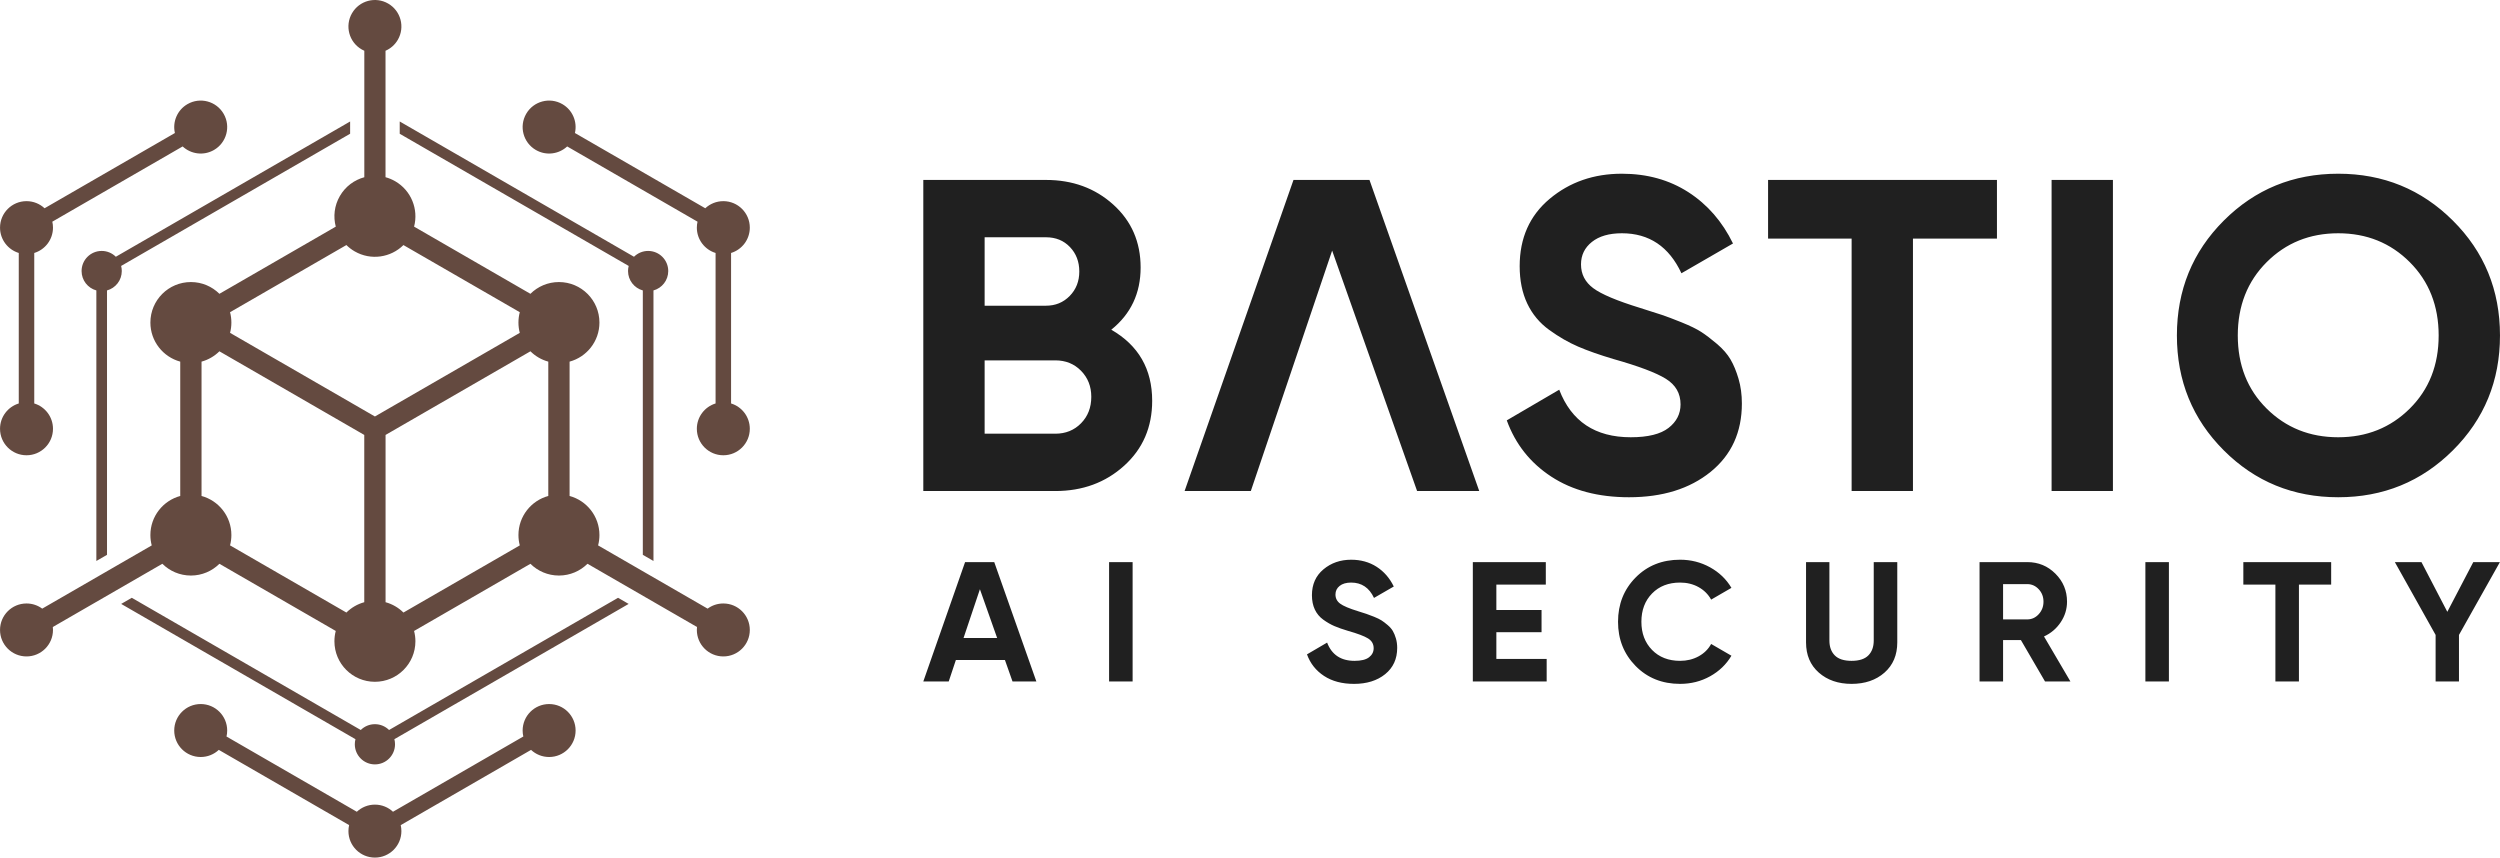
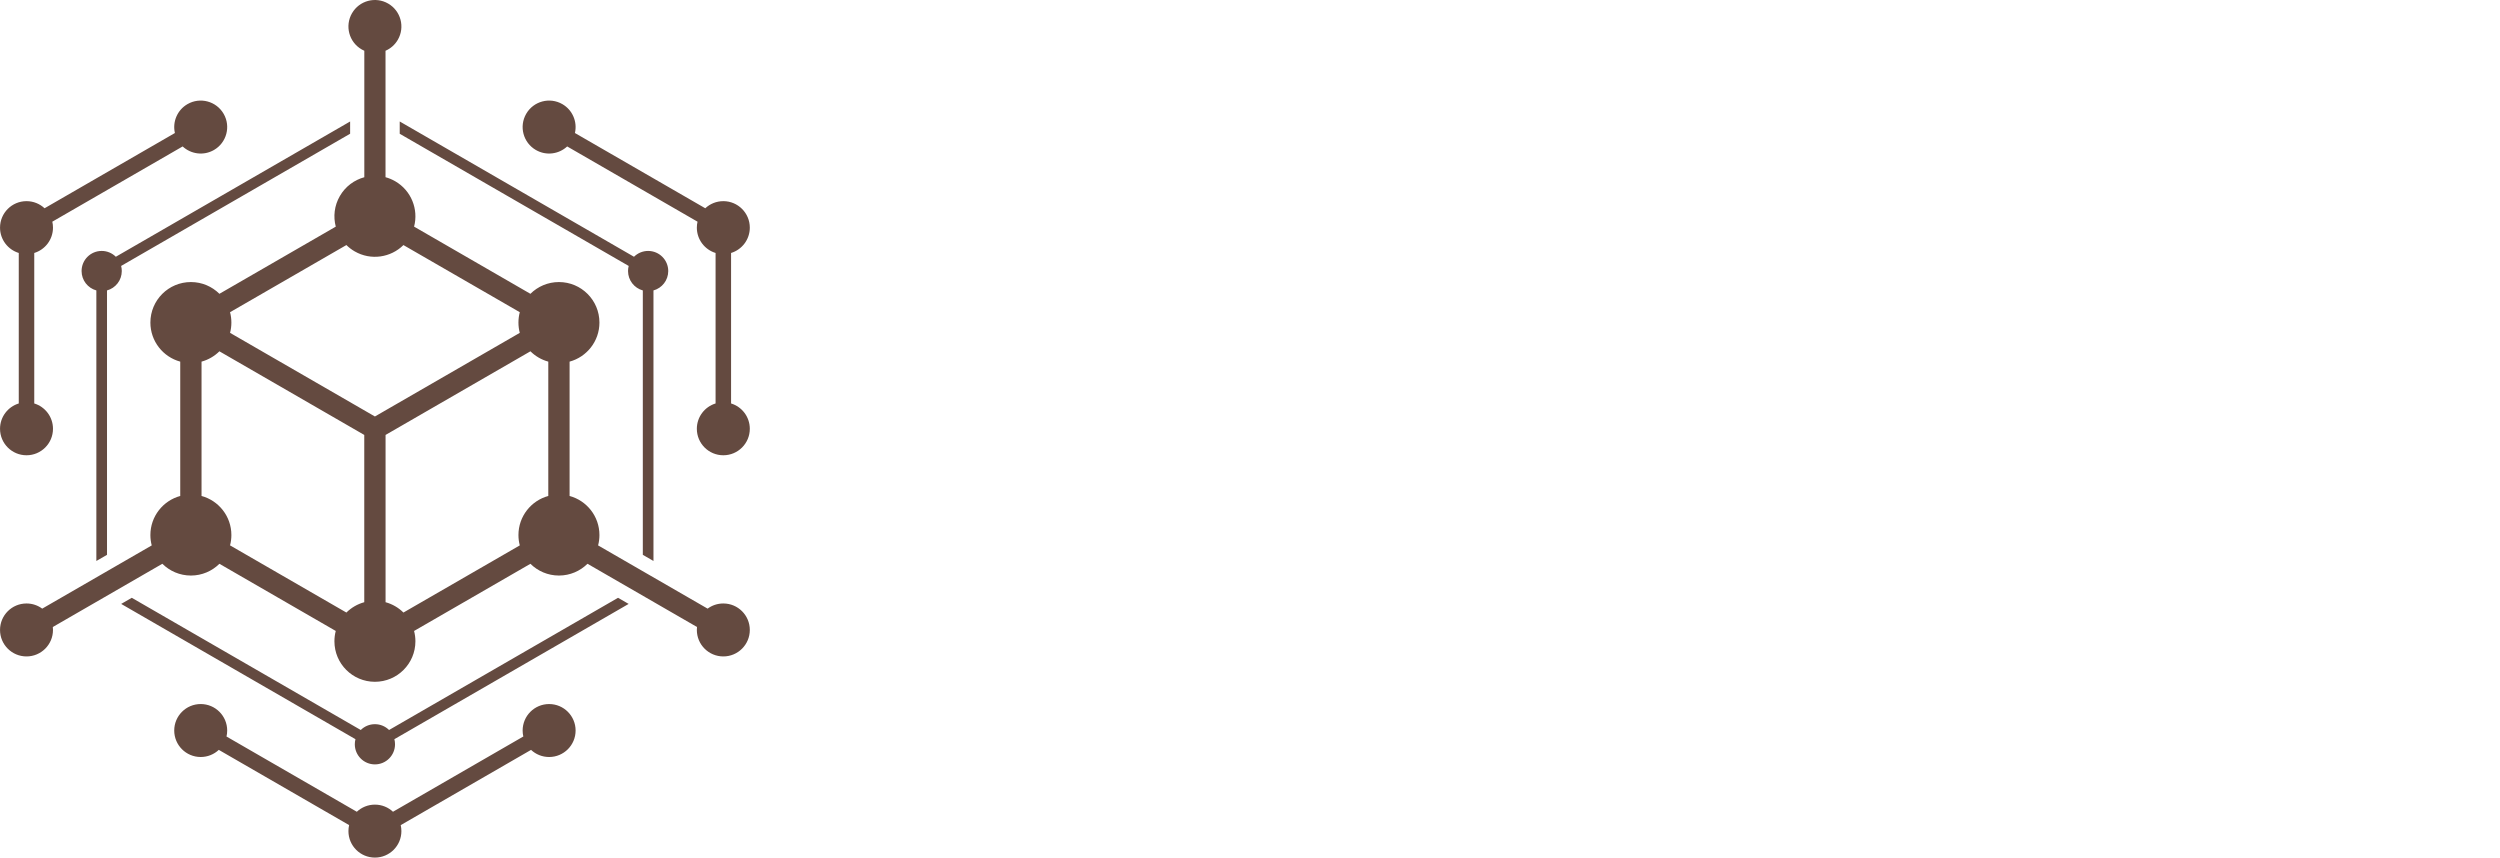
<svg xmlns="http://www.w3.org/2000/svg" xml:space="preserve" width="58.172mm" height="19.955mm" version="1.1" style="shape-rendering:geometricPrecision; text-rendering:geometricPrecision; image-rendering:optimizeQuality; fill-rule:evenodd; clip-rule:evenodd" viewBox="0 0 5817.22 1995.53">
  <defs>
    <style type="text/css">
            
            .fil0 {
                fill: #644A40
            }

            .fil1 {
                fill: #202020;
                fill-rule: nonzero
            }
            
        </style>
  </defs>
  <g id="Layer_x0020_1">
    <path class="fil0" d="M466.99 1638.25c-34.04,0 -61.62,27.58 -61.62,61.63 0,34.02 27.58,61.61 61.62,61.61 16.28,0 31.08,-6.31 42.09,-16.62l303.24 175.07c-1.04,4.49 -1.59,9.17 -1.59,13.96 0,34.04 27.58,61.63 61.62,61.63 34.03,0 61.63,-27.59 61.63,-61.63 0,-4.77 -0.55,-9.44 -1.58,-13.9l303.26 -175.1c11.01,10.29 25.79,16.59 42.05,16.59 34.03,0 61.63,-27.59 61.63,-61.61 0,-34.05 -27.6,-61.63 -61.63,-61.63 -34.03,0 -61.62,27.58 -61.62,61.63 0,4.79 0.55,9.42 1.58,13.9l-303.26 175.1c-11.01,-10.3 -25.8,-16.59 -42.06,-16.59 -16.27,0 -31.07,6.31 -42.1,16.62l-303.23 -175.07c1.05,-4.49 1.59,-9.16 1.59,-13.96 0,-34.05 -27.59,-61.63 -61.62,-61.63zm463.08 -1355.6l0 28.63 532.79 307.54c-0.98,3.79 -1.52,7.77 -1.52,11.88 0,21.55 14.58,39.69 34.4,45.12l0 615.22 24.78 14.31 0 -629.53c19.83,-5.43 34.39,-23.57 34.39,-45.12 0,-25.84 -20.95,-46.79 -46.78,-46.79 -12.83,0 -24.45,5.18 -32.91,13.55l-545.15 -314.81zm-115.41 28.56l0.02 -28.51 -545.18 314.76c-8.45,-8.37 -20.09,-13.55 -32.92,-13.55 -25.84,0 -46.78,20.95 -46.78,46.79 0,21.55 14.56,39.69 34.38,45.12l0 629.53 24.8 -14.31 0 -615.22c19.82,-5.43 34.38,-23.57 34.38,-45.12 0,-4.11 -0.53,-8.09 -1.52,-11.88l532.82 -307.61zm33.03 -193.09l0 294.28c-23.18,6.28 -43.98,21.36 -56.94,43.81 -12.95,22.42 -15.62,47.96 -9.49,71.16l-270.74 156.3c-17.03,-16.92 -40.48,-27.36 -66.38,-27.36 -52.05,0 -94.24,42.19 -94.24,94.23 0,43.47 29.43,80.05 69.46,90.94l0 312.6c-40.03,10.87 -69.46,47.45 -69.46,90.91 0,8.34 1.09,16.42 3.12,24.12l-254.82 147.12c-10.24,-7.56 -22.89,-12.02 -36.57,-12.02 -34.04,0 -61.62,27.58 -61.62,61.61 0,34.05 27.58,61.63 61.62,61.63 34.03,0 61.62,-27.58 61.62,-61.63 0,-2.31 -0.14,-4.61 -0.38,-6.86l254.85 -147.14c17.04,16.93 40.51,27.41 66.42,27.41 25.9,0 49.35,-10.46 66.37,-27.36l270.72 156.3c-2.03,7.68 -3.1,15.73 -3.1,24.06 0,52.03 42.17,94.22 94.22,94.22 52.04,0 94.23,-42.19 94.23,-94.22 0,-8.33 -1.08,-16.38 -3.11,-24.06l270.71 -156.3c17.04,16.9 40.49,27.36 66.39,27.36 25.91,0 49.38,-10.48 66.41,-27.41l254.85 147.14c-0.25,2.25 -0.38,4.55 -0.38,6.86 0,34.05 27.59,61.63 61.62,61.63 34.05,0 61.63,-27.58 61.63,-61.63 0,-34.03 -27.58,-61.61 -61.63,-61.61 -13.69,0 -26.33,4.46 -36.56,12.02l-254.84 -147.12c2.05,-7.7 3.12,-15.78 3.12,-24.12 0,-43.46 -29.42,-80.04 -69.44,-90.91l0 -312.6c40.02,-10.89 69.44,-47.47 69.44,-90.94 0,-52.04 -42.19,-94.23 -94.22,-94.23 -25.9,0 -49.35,10.44 -66.39,27.36l-270.69 -156.34c10.59,-40.1 -6.37,-83.89 -43.99,-105.62 -7.24,-4.17 -14.77,-7.27 -22.46,-9.36l-0.01 -294.25c11.68,-5.07 21.87,-13.8 28.7,-25.64 17.02,-29.49 6.92,-67.16 -22.54,-84.18 -29.48,-17.03 -67.16,-6.93 -84.18,22.55 -17.03,29.48 -6.93,67.15 22.55,84.17 2.02,1.16 4.06,2.19 6.13,3.12zm-41.72 452.08c5.62,5.6 12.08,10.57 19.29,14.73 37.63,21.72 84.02,14.54 113.45,-14.68l270.74 156.22c-2.03,7.69 -3.12,15.76 -3.12,24.07 0,8.29 1.07,16.33 3.09,24l-337.07 194.59 -337.06 -194.59c2,-7.65 3.07,-15.71 3.07,-24 0,-8.31 -1.07,-16.38 -3.1,-24.07l270.71 -156.27zm428.26 247.24l-337.1 194.63 0 389.22c15.95,4.34 30.21,12.75 41.59,24.06l270.73 -156.28c-2.03,-7.69 -3.12,-15.76 -3.12,-24.08 0,-43.46 29.43,-80.04 69.44,-90.91l0 -312.6c-15.91,-4.34 -30.16,-12.74 -41.54,-24.04zm-386.67 583.85l0 -389.22 -337.08 -194.61c-11.38,11.28 -25.64,19.68 -41.56,24.02l0 312.6c40.02,10.87 69.44,47.45 69.44,90.91 0,8.32 -1.07,16.39 -3.1,24.06l270.71 156.3c11.39,-11.31 25.66,-19.72 41.59,-24.06zm615.23 3.98c-181.71,104.95 -363.41,209.92 -545.17,314.76 0.99,3.79 1.52,7.76 1.52,11.86 0,25.84 -20.95,46.78 -46.79,46.78 -25.84,0 -46.78,-20.94 -46.78,-46.78 0,-4.1 0.52,-8.07 1.52,-11.86 -181.75,-104.84 -363.47,-209.8 -545.17,-314.76l24.69 -14.25 532.83 307.63c8.45,-8.38 20.08,-13.54 32.91,-13.54 12.83,0 24.47,5.16 32.93,13.54l532.82 -307.63 24.69 14.25zm-1383.12 -466.44l0 -350.19c25.23,-7.71 43.58,-31.18 43.58,-58.94 0,-4.76 -0.54,-9.4 -1.56,-13.86l303.26 -175.08c19.31,17.99 48.8,22.15 72.85,8.28 29.46,-17.02 39.58,-54.71 22.56,-84.18 -17.03,-29.48 -54.71,-39.57 -84.19,-22.56 -24.03,13.89 -35.19,41.52 -29.25,67.22l-303.28 175.1c-11.01,-10.27 -25.78,-16.55 -42.01,-16.55 -34.04,0 -61.62,27.6 -61.62,61.63 0,27.76 18.35,51.23 43.59,58.94l0 350.19c-25.24,7.7 -43.59,31.18 -43.59,58.95 0,34.01 27.58,61.61 61.62,61.61 34.03,0 61.62,-27.6 61.62,-61.61 0,-27.77 -18.35,-51.25 -43.58,-58.95zm1585.37 0l0 -350.19c-25.23,-7.71 -43.59,-31.18 -43.59,-58.94 0,-4.76 0.55,-9.4 1.56,-13.86l-303.27 -175.08c-19.29,17.99 -48.8,22.15 -72.83,8.28 -29.48,-17.02 -39.58,-54.71 -22.56,-84.18 17.01,-29.48 54.71,-39.57 84.18,-22.56 24.04,13.89 35.18,41.52 29.24,67.22l303.29 175.1c11.01,-10.27 25.78,-16.55 42.01,-16.55 34.03,0 61.63,27.6 61.63,61.63 0,27.76 -18.36,51.23 -43.59,58.94l0 350.19c25.23,7.7 43.59,31.18 43.59,58.95 0,34.01 -27.6,61.61 -61.63,61.61 -34.03,0 -61.62,-27.6 -61.62,-61.61 0,-27.77 18.36,-51.25 43.59,-58.95z" />
-     <path class="fil1" d="M5274.31 950.75c44.83,44.47 100.3,66.71 166.5,66.71 66.17,0 121.69,-22.24 166.49,-66.71 44.81,-44.45 67.22,-101.16 67.22,-170.11 0,-68.93 -22.41,-125.81 -67.22,-170.64 -44.8,-44.8 -100.32,-67.21 -166.49,-67.21 -66.2,0 -121.67,22.41 -166.5,67.21 -44.81,44.83 -67.22,101.71 -67.22,170.64 0,68.95 22.41,125.66 67.22,170.11zm542.72 357.23l-95.24 169.43 0 108.34 -54.36 0 0 -108.34 -94.85 -169.43 61.92 0 60.17 115.66 60.44 -115.66 61.92 0zm-3461.02 277.77l-17.65 -49.99 -114.15 0 -16.67 49.99 -59.13 0 97.22 -277.77 67.86 0 98.01 277.77 -55.49 0zm-113.95 -101.18l78.18 0 -40.09 -113.49 -38.09 113.49zm3182.33 -176.59l0 52.37 -75 0 0 225.4 -54.76 0 0 -225.4 -74.6 0 0 -52.37 204.36 0zm-432.3 0l54.74 0 0 277.77 -54.74 0 0 -277.77zm-331.14 51.2l0 82.12 56.35 0c10.31,0 19.18,-4.03 26.58,-12.1 7.42,-8.07 11.12,-17.79 11.12,-29.17 0,-11.36 -3.7,-21.02 -11.12,-28.96 -7.4,-7.93 -16.27,-11.89 -26.58,-11.89l-56.35 0zm97.63 226.57l-56.17 -96.43 -41.46 0 0 96.43 -54.75 0 0 -277.77 111.1 0c25.67,0 47.5,8.98 65.48,26.98 17.99,18 26.98,39.69 26.98,65.07 0,17.2 -4.88,33.15 -14.67,47.82 -9.8,14.69 -22.76,25.72 -38.9,33.13l61.5 104.77 -59.11 0zm-450.18 5.57c-30.95,0 -56.34,-8.76 -76.18,-26.19 -19.85,-17.48 -29.76,-40.9 -29.76,-70.25l0 -186.9 54.36 0 0 182.53c0,14.55 4.16,26.06 12.49,34.52 8.35,8.47 21.36,12.71 39.09,12.71 17.74,0 30.75,-4.24 39.09,-12.71 8.33,-8.46 12.49,-19.97 12.49,-34.52l0 -182.53 54.77 0 0 186.9c0,29.35 -9.93,52.77 -29.76,70.25 -19.85,17.43 -45.38,26.19 -76.59,26.19zm-398.98 0c-41.79,0 -76.32,-13.9 -103.57,-41.68 -27.24,-27.78 -40.87,-62.04 -40.87,-102.78 0,-41 13.63,-75.33 40.87,-102.96 27.25,-27.64 61.78,-41.48 103.57,-41.48 25.14,0 48.34,5.89 69.65,17.66 21.3,11.77 37.89,27.72 49.79,47.82l-47.21 27.37c-6.88,-12.44 -16.67,-22.15 -29.38,-29.17 -12.69,-7 -26.96,-10.51 -42.85,-10.51 -26.98,0 -48.75,8.47 -65.27,25.4 -16.54,16.93 -24.81,38.89 -24.81,65.87 0,26.71 8.27,48.56 24.81,65.49 16.52,16.92 38.29,25.39 65.27,25.39 15.89,0 30.22,-3.51 43.06,-10.51 12.83,-7.02 22.55,-16.61 29.17,-28.79l47.21 27.38c-11.9,20.12 -28.44,36.05 -49.6,47.82 -21.17,11.78 -44.45,17.68 -69.84,17.68zm-427.55 -57.96l117.06 0 0 52.39 -171.83 0 0 -277.77 169.84 0 0 52.37 -115.07 0 0 59.14 105.15 0 0 51.59 -105.15 0 0 62.28zm-331.52 57.96c-27.53,0 -50.68,-6.17 -69.46,-18.47 -18.79,-12.3 -32.02,-29.03 -39.68,-50.19l46.82 -27.39c10.85,28.3 32.15,42.47 63.89,42.47 15.35,0 26.59,-2.79 33.73,-8.33 7.15,-5.55 10.72,-12.57 10.72,-21.04 0,-9.79 -4.37,-17.39 -13.1,-22.81 -8.73,-5.42 -24.33,-11.31 -46.82,-17.67 -12.43,-3.68 -22.94,-7.42 -31.55,-11.1 -8.6,-3.71 -17.2,-8.66 -25.79,-14.88 -8.61,-6.22 -15.16,-14.1 -19.64,-23.6 -4.5,-9.53 -6.75,-20.65 -6.75,-33.35 0,-25.12 8.92,-45.17 26.77,-60.13 17.86,-14.93 39.37,-22.41 64.5,-22.41 22.48,0 42.26,5.49 59.32,16.47 17.06,10.98 30.34,26.26 39.87,45.84l-46.02 26.57c-11.1,-23.8 -28.84,-35.71 -53.17,-35.71 -11.38,0 -20.32,2.6 -26.79,7.74 -6.48,5.16 -9.72,11.85 -9.72,20.04 0,8.73 3.63,15.82 10.92,21.23 7.27,5.43 21.21,11.32 41.85,17.68 8.47,2.62 14.88,4.69 19.26,6.14 4.35,1.44 10.31,3.69 17.86,6.73 7.53,3.06 13.34,5.9 17.44,8.55 4.1,2.64 8.8,6.21 14.08,10.7 5.3,4.5 9.33,9.13 12.11,13.89 2.79,4.76 5.17,10.51 7.15,17.27 1.99,6.74 2.98,14.08 2.98,22.03 0,25.65 -9.34,46.02 -27.99,61.1 -18.65,15.09 -42.92,22.63 -72.79,22.63zm-569.62 -283.34l54.75 0 0 277.77 -54.75 0 0 -277.77zm3126.87 -260.03c-73.07,72.75 -161.99,109.1 -266.79,109.1 -104.79,0 -193.55,-36.35 -266.29,-109.1 -72.73,-72.72 -109.1,-161.81 -109.1,-267.31 0,-105.47 36.37,-194.59 109.1,-267.32 72.74,-72.73 161.5,-109.09 266.29,-109.09 104.8,0 193.72,36.36 266.79,109.09 73.08,72.73 109.62,161.85 109.62,267.32 0,105.5 -36.54,194.59 -109.62,267.31zm-933.76 -629.24l142.72 0 0 723.88 -142.72 0 0 -723.88zm-127.14 0l0 136.49 -195.44 0 0 587.39 -142.72 0 0 -587.39 -194.4 0 0 -136.49 532.56 0zm-856.19 738.34c-71.71,0 -132.02,-16.02 -180.98,-48.08 -48.95,-32.06 -83.42,-75.65 -103.42,-130.81l122.04 -71.36c28.27,73.78 83.75,110.66 166.47,110.66 39.99,0 69.3,-7.25 87.93,-21.73 18.59,-14.47 27.91,-32.75 27.91,-54.79 0,-25.51 -11.38,-45.33 -34.13,-59.47 -22.74,-14.15 -63.43,-29.47 -122.02,-46.02 -32.39,-9.64 -59.81,-19.31 -82.22,-28.95 -22.4,-9.65 -44.81,-22.58 -67.22,-38.78 -22.39,-16.19 -39.45,-36.7 -51.18,-61.52 -11.72,-24.82 -17.58,-53.78 -17.58,-86.88 0,-65.5 23.28,-117.7 69.8,-156.67 46.54,-38.95 102.55,-58.42 168.04,-58.42 58.61,0 110.13,14.3 154.62,42.9 44.45,28.63 79.09,68.44 103.91,119.44l-119.96 69.29c-28.94,-62.04 -75.13,-93.07 -138.57,-93.07 -29.64,0 -52.9,6.72 -69.8,20.18 -16.89,13.43 -25.32,30.84 -25.32,52.22 0,22.76 9.47,41.18 28.42,55.33 18.96,14.13 55.34,29.46 109.1,46 22.06,6.92 38.77,12.25 50.15,16.04 11.38,3.79 26.9,9.65 46.54,17.58 19.64,7.94 34.82,15.35 45.5,22.22 10.68,6.91 22.93,16.21 36.72,27.92 13.78,11.73 24.3,23.79 31.54,36.22 7.24,12.4 13.44,27.38 18.6,44.97 5.18,17.58 7.76,36.71 7.76,57.4 0,66.86 -24.29,119.94 -72.89,159.25 -48.61,39.29 -111.86,58.93 -189.76,58.93zm-493.07 -14.46l-197.69 -559.46 -189.23 559.46 -154.1 0 253.38 -723.88 176.83 0 255.41 723.88 -144.6 0zm-841.9 -133.41c24.13,0 44.14,-8.09 59.98,-24.31 15.85,-16.19 23.78,-36.7 23.78,-61.51 0,-24.15 -7.93,-44.31 -23.78,-60.5 -15.84,-16.21 -35.85,-24.31 -59.98,-24.31l-164.43 0 0 170.63 164.43 0zm-21.71 -457.07l-142.72 0 0 159.25 142.72 0c22.06,0 40.51,-7.58 55.31,-22.76 14.85,-15.17 22.25,-34.12 22.25,-56.86 0,-22.75 -7.25,-41.73 -21.73,-56.87 -14.48,-15.18 -33.08,-22.76 -55.83,-22.76zm152.01 215.09c63.42,36.53 95.14,91.69 95.14,165.46 0,61.36 -21.72,111.69 -65.14,150.98 -43.44,39.29 -96.87,58.95 -160.3,58.95l-307.13 0 0 -723.88 285.42 0c62.03,0 114.27,19.12 156.65,57.38 42.42,38.28 63.62,87.05 63.62,146.33 0,59.98 -22.76,108.23 -68.26,144.78z" />
  </g>
</svg>